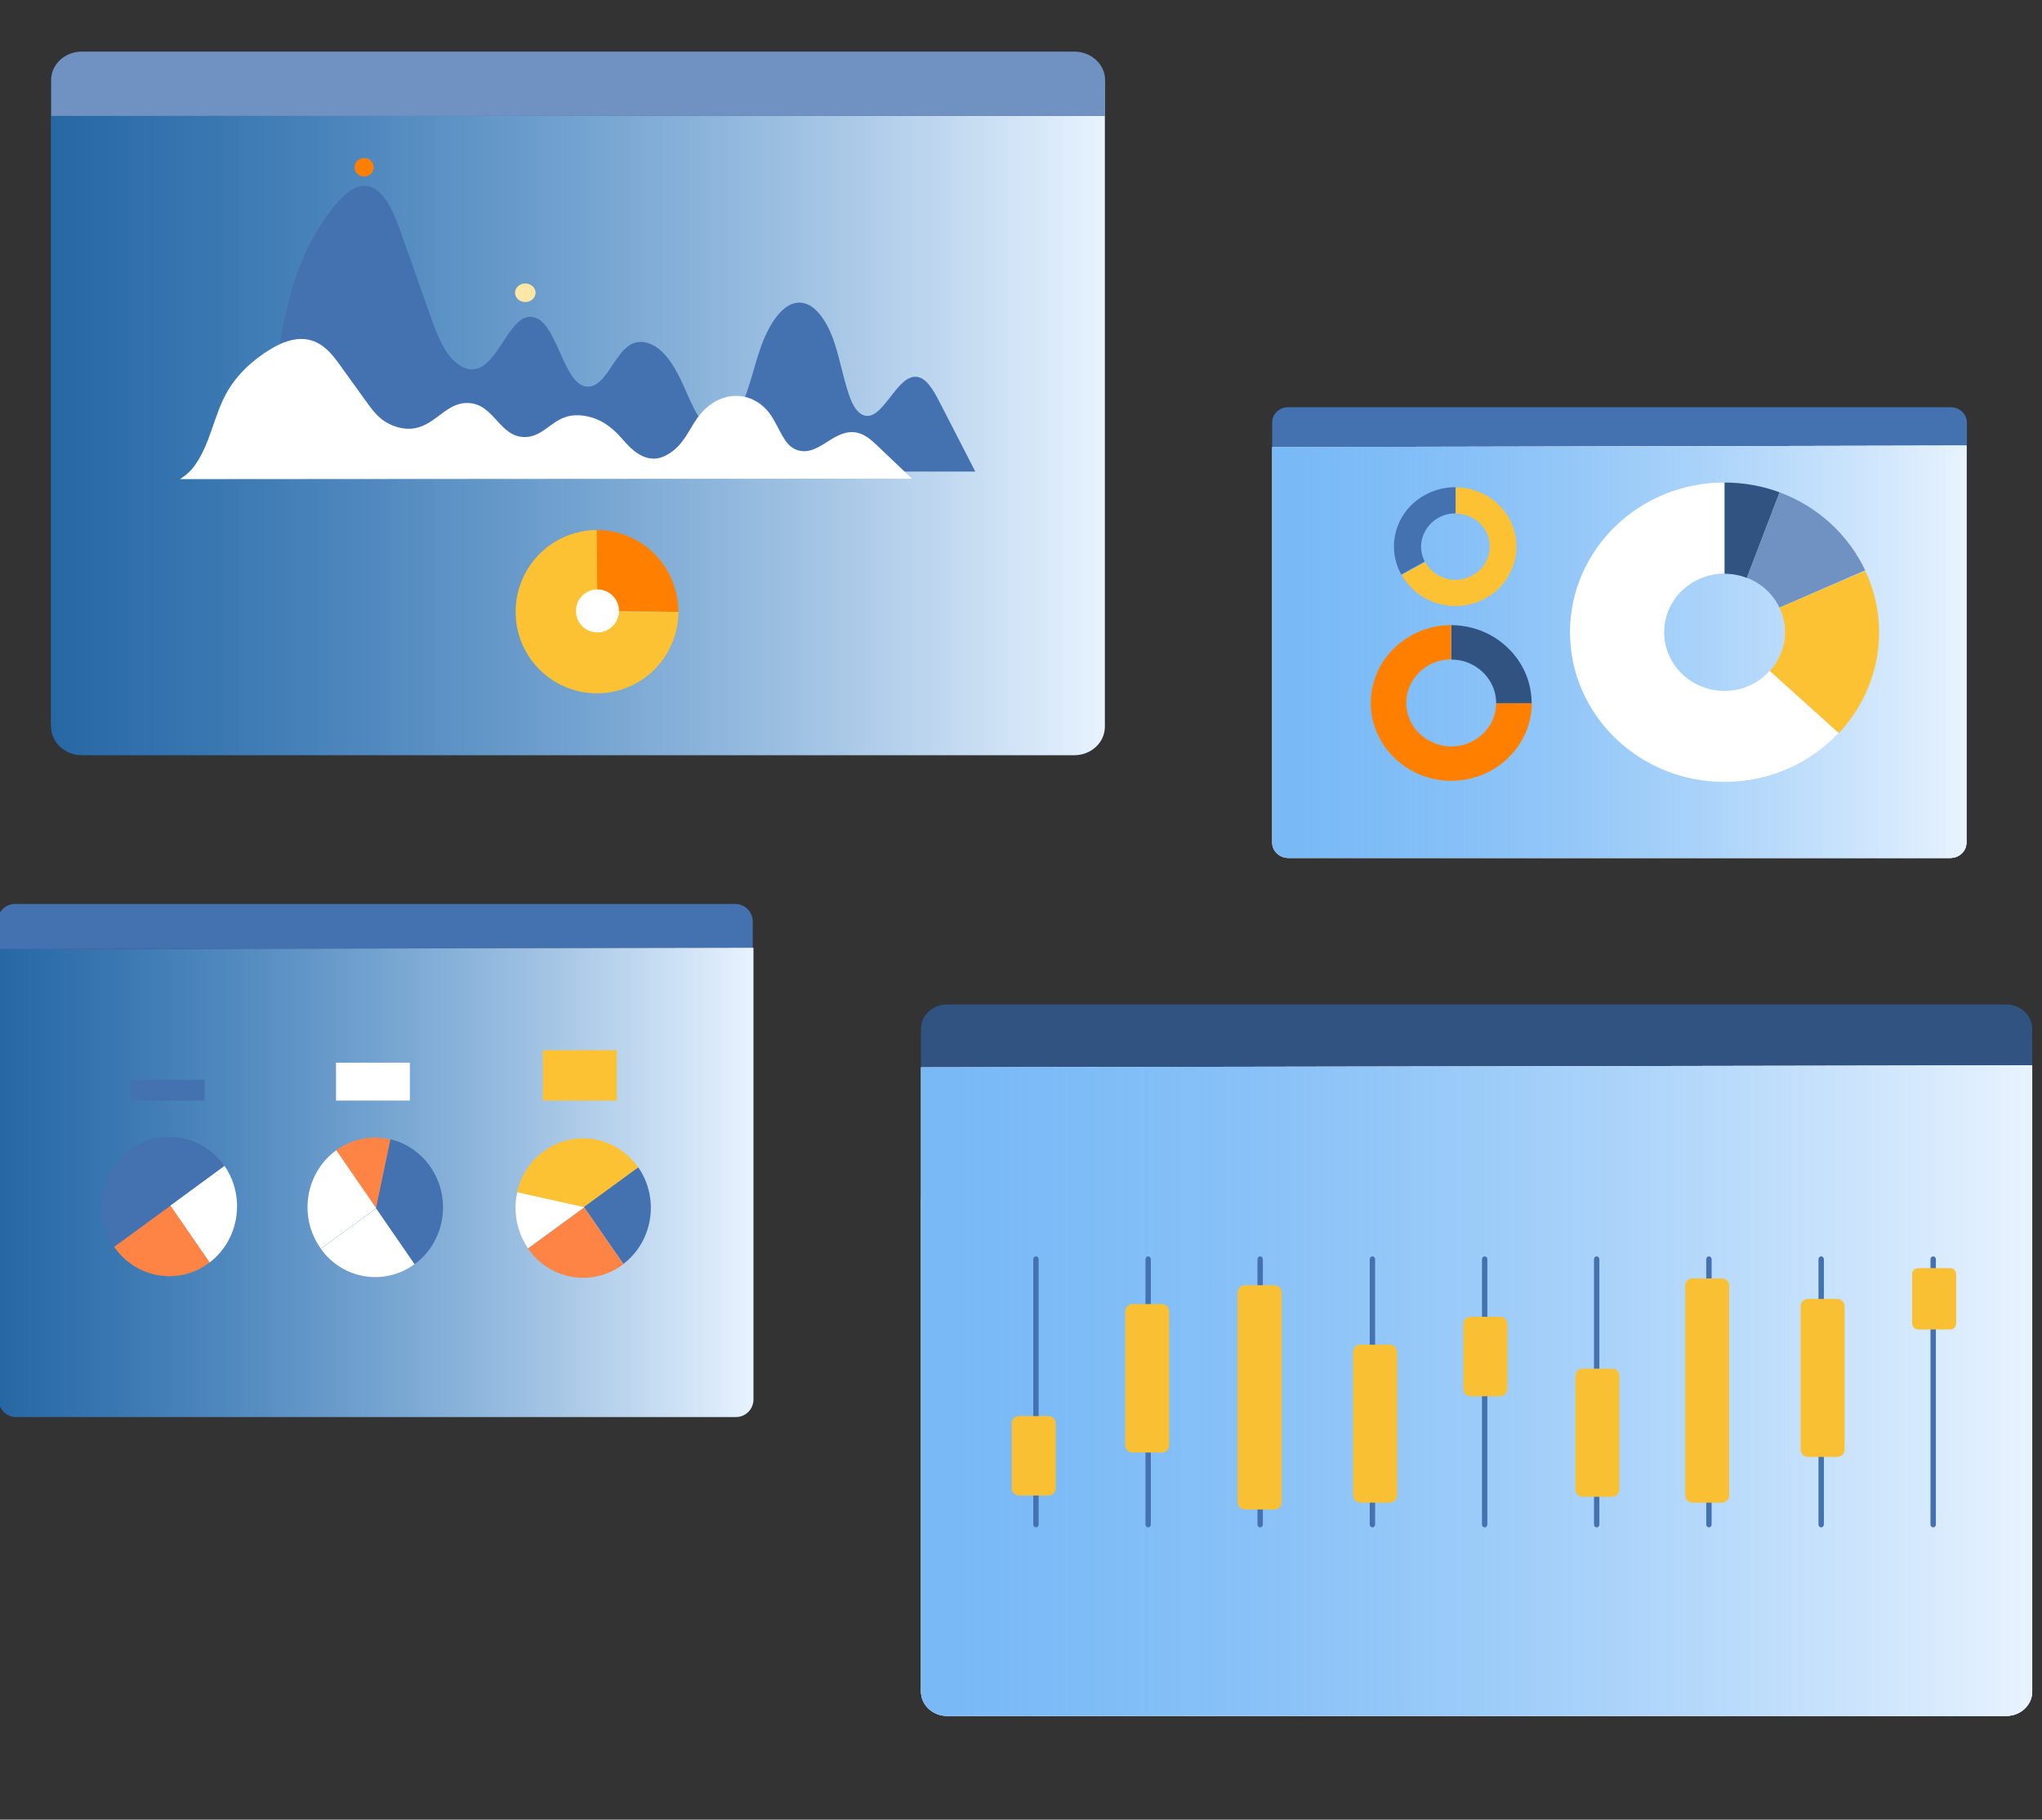
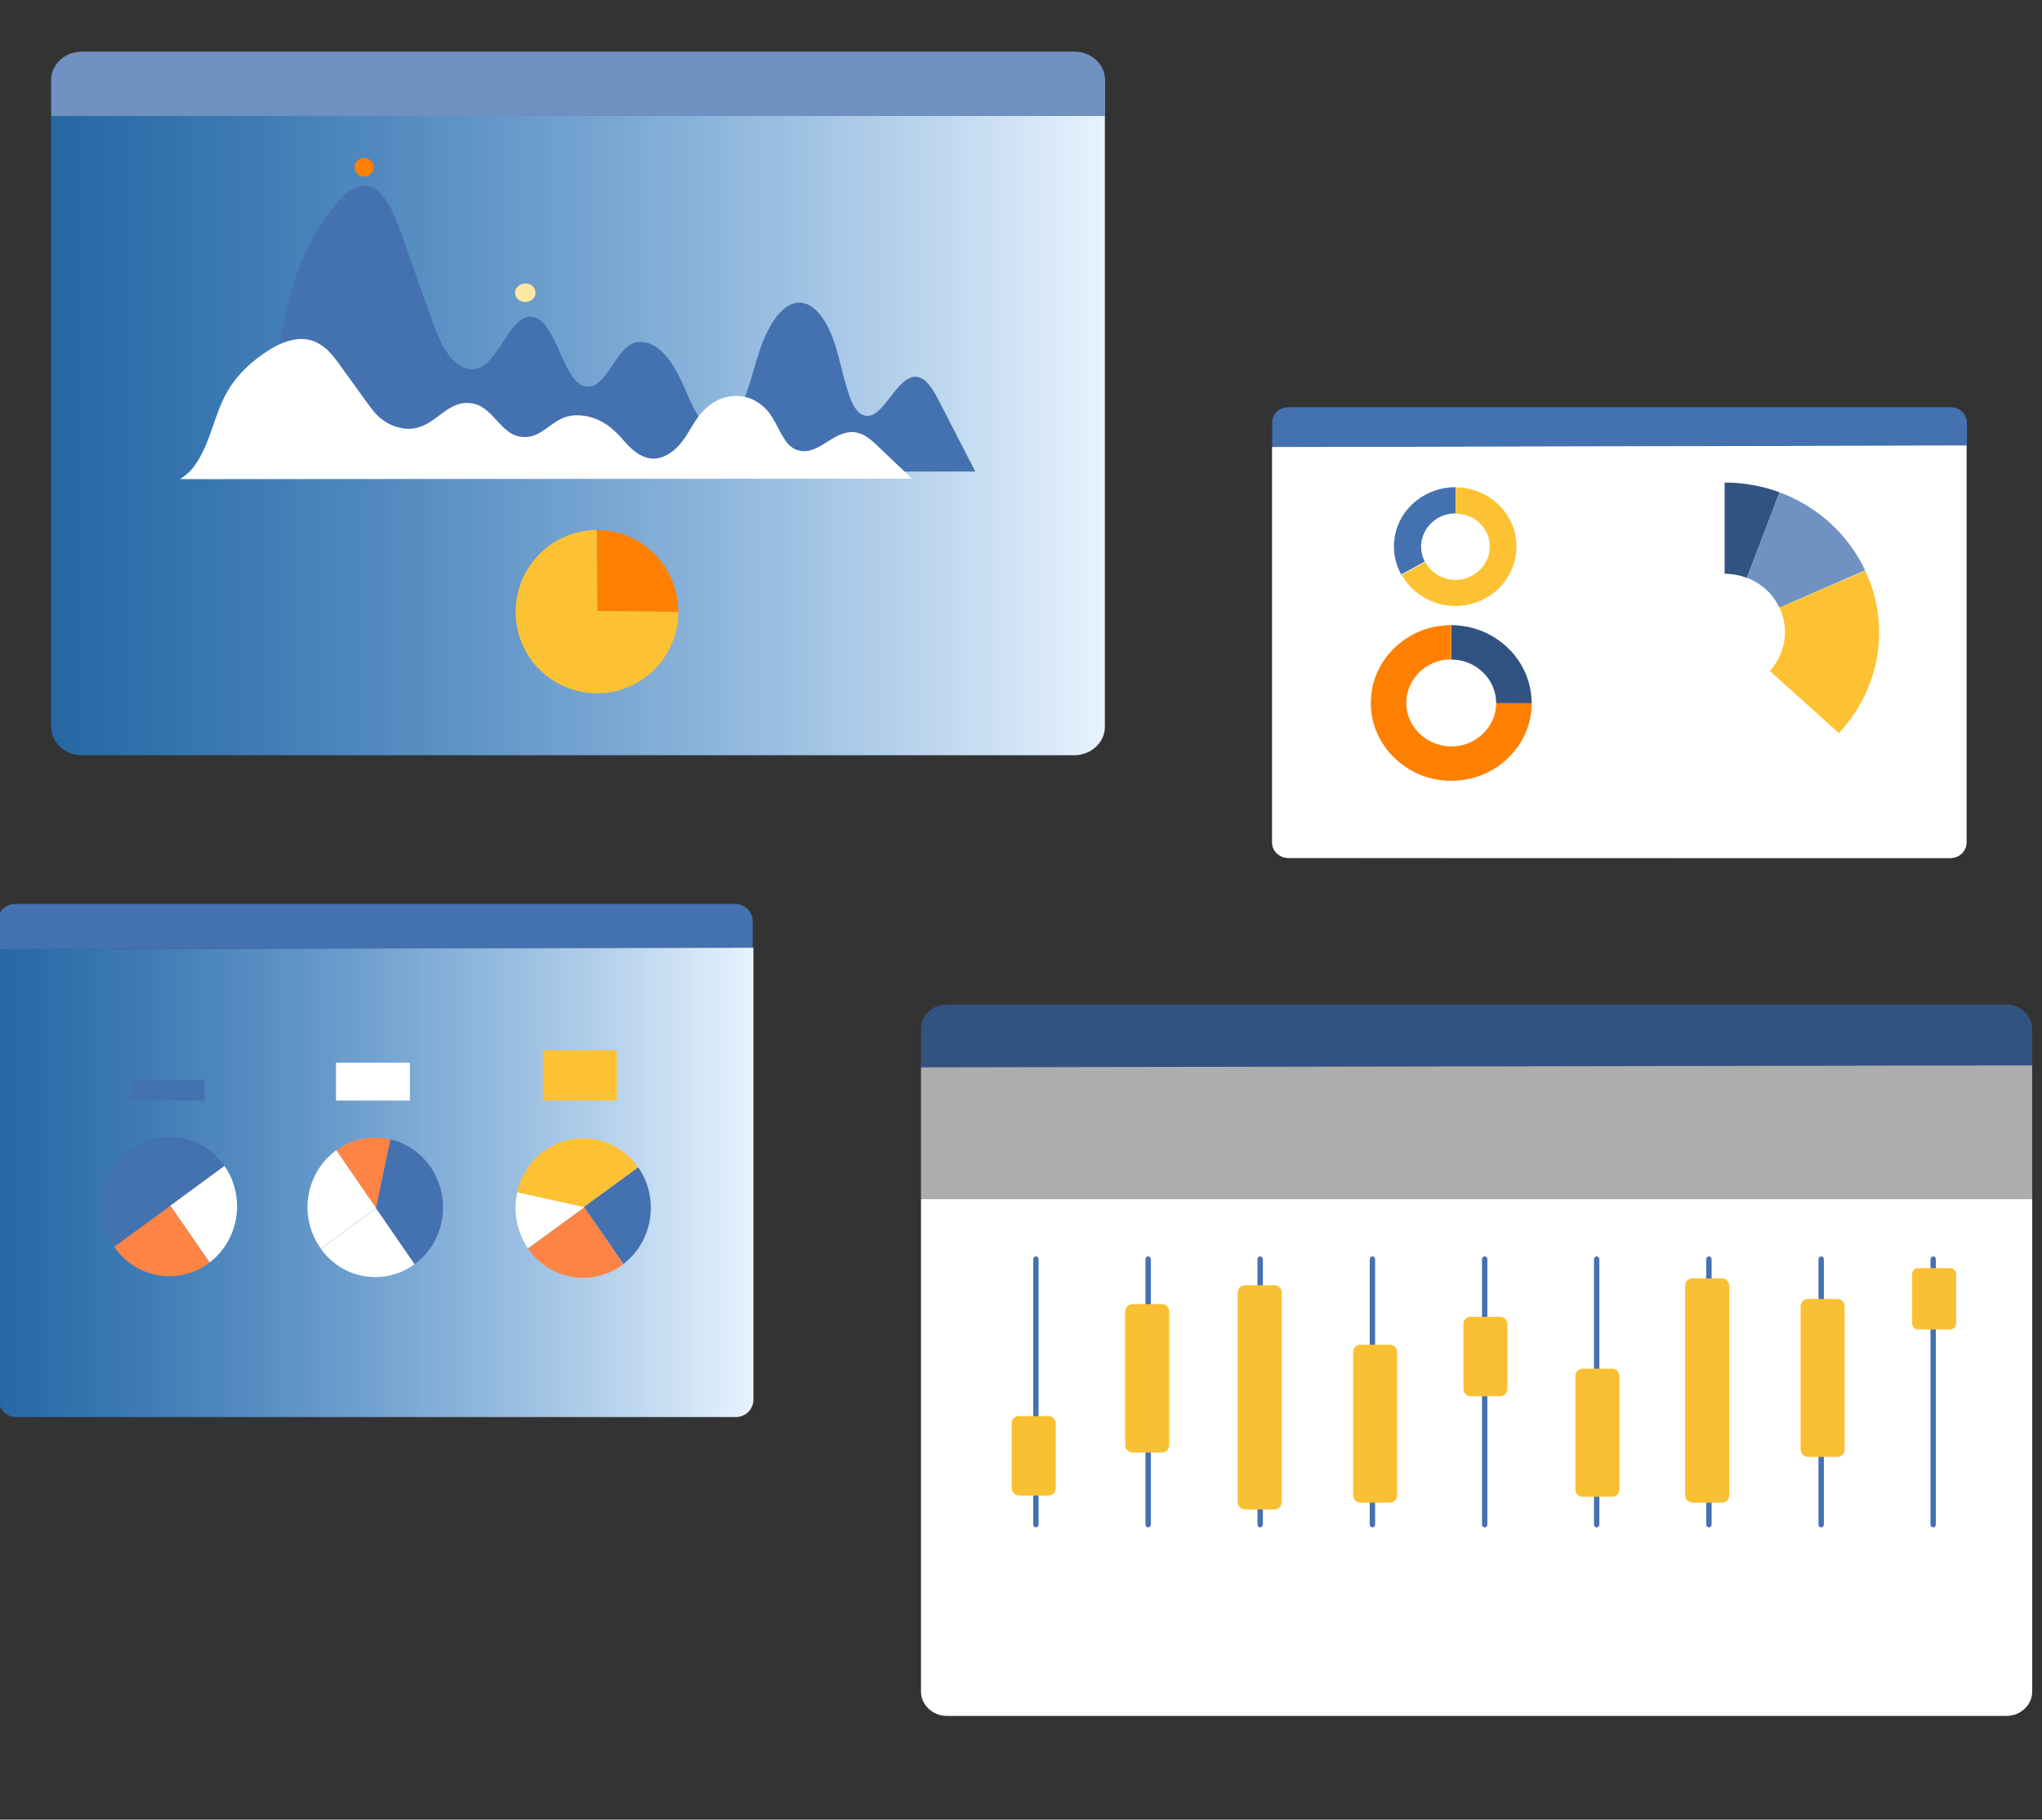
<svg xmlns="http://www.w3.org/2000/svg" version="1.1" id="Layer_1" x="0px" y="0px" viewBox="0 0 835 744" style="enable-background:new 0 0 835 744;" xml:space="preserve">
  <rect x="0" y="0" width="835" height="744" fill="#333333" stroke="none" />
  <style type="text/css">
	.st0{fill:#FFFFFF;}
	.st1{fill:url(#SVGID_1_);}
	.st2{fill:#6F92C2;}
	.st3{fill:#4471B0;}
	.st4{fill:#FCE7A4;}
	.st5{fill:#FF8000;}
	.st6{fill:#FCC233;}
	.st7{fill:#315381;}
	.st8{fill:url(#SVGID_00000161629128931555772830000006804542098791480216_);}
	.st9{fill:url(#SVGID_00000109018960823202327900000015992192806573361081_);}
	.st10{fill:url(#SVGID_00000085962497613972169450000011054656518925830591_);}
	.st11{fill:#FAC033;}
	.st12{fill:url(#SVGID_00000042738800509013752690000006673021261071113887_);}
	.st13{fill:#FD8444;}
	.st14{fill:url(#SVGID_00000163782248721765654270000009230676707344610714_);}
	.st15{fill:url(#SVGID_00000067935892424392618010000003157294262520752045_);}
	.st16{fill:url(#SVGID_00000041256905951651553030000011999396894244946051_);}
</style>
  <g>
    <path class="st0" d="M456.4,500.8c0,1.7-1.4,3-3.1,3s-3.1-1.4-3.1-3s1.4-3,3.1-3S456.4,499.2,456.4,500.8z" />
    <path class="st0" d="M465.5,500.8c0,1.7-1.4,3-3.1,3s-3.1-1.4-3.1-3s1.4-3,3.1-3S465.5,499.2,465.5,500.8z" />
    <path class="st0" d="M474.7,500.8c0,1.7-1.4,3-3.1,3s-3.1-1.4-3.1-3s1.4-3,3.1-3S474.7,499.2,474.7,500.8z" />
  </g>
  <g>
    <linearGradient id="SVGID_1_" gradientUnits="userSpaceOnUse" x1="20.91" y1="246.85" x2="451.91" y2="246.85" gradientTransform="matrix(1 0 0 1 0 -68.79)">
      <stop offset="0" style="stop-color:#1E8AF0;stop-opacity:0.6" />
      <stop offset="1" style="stop-color:#E8F3FE" />
    </linearGradient>
    <path class="st1" d="M20.9,297.1c0,6.5,5.7,11.7,12.6,11.7h405.7c7,0,12.6-5.2,12.6-11.7V47.4h-431V297.1z" />
    <path class="st2" d="M439.3,21.1H33.5c-7,0-12.6,5.2-12.6,11.7v14.6h431V32.8C451.9,26.3,446.2,21.1,439.3,21.1L439.3,21.1   L439.3,21.1z" />
    <path class="st3" d="M398.8,192.8l-14.7-28.6c-2.4-4.6-5.2-9.6-9.1-10.1c-8.6-1.2-14.3,19.6-22.5,15.4c-2.7-1.4-4.4-5.1-5.6-8.9   c-2.4-7.3-3.8-15.4-6.4-22.5c-2.7-7.1-7.1-13.6-12.6-14.3c-7.7-1-13.8,9.2-17.2,19.3c-3.4,10.1-5.5,21.7-11.4,29.1   c-1.3,1.6-2.8,3.1-4.5,3.6c-5.9,1.9-10.5-7-13.7-14.5c-2.7-6.3-5.6-12.5-9.7-16.8c-4.1-4.3-9.7-6.3-14.2-3.2   c-6.2,4.2-9.7,16.6-16.6,16.8c-10.4,0.3-12.5-26.9-22.8-28.5c-9-1.4-13.4,17.9-22.3,21c-4.4,1.6-9.1-1.4-12.4-6s-5.4-10.6-7.5-16.5   c-3.8-10.8-7.6-21.5-11.4-32.3c-3-8.5-6.9-18-13.3-19.6c-5.1-1.3-10.1,3.1-14.1,8c-7.7,9.4-13.8,21.4-17.7,34.9   c-5.8,20-6.8,42.7-13.4,62.1c-1.6,4.6-3.7,8.7-6.2,11.8L398.8,192.8L398.8,192.8L398.8,192.8z" />
    <path class="st0" d="M372.9,195.7l-14.7-14c-2.4-2.2-5.2-4.7-9.1-5c-8.6-0.6-14.3,9.6-22.5,7.5c-2.7-0.7-4.4-2.5-5.6-4.3   c-2.4-3.6-3.8-7.5-6.4-11s-7.1-6.7-12.6-7c-7.7-0.5-13.8,4.5-17.2,9.5c-3.4,5-5.5,10.6-11.4,14.2c-1.3,0.8-2.8,1.5-4.5,1.8   c-5.9,0.9-10.5-3.4-13.7-7.1c-2.7-3.1-5.6-6.1-9.7-8.2c-4.1-2.1-9.7-3.1-14.2-1.6c-6.2,2-9.7,8.1-16.6,8.2   c-10.4,0.1-12.5-13.2-22.8-13.9c-9.1-0.7-13.4,8.7-22.3,10.3c-4.4,0.8-9.1-0.7-12.4-2.9c-3.3-2.2-5.4-5.2-7.5-8.1   c-3.8-5.3-7.6-10.5-11.4-15.8c-3-4.1-6.9-8.8-13.3-9.6c-5.1-0.6-10.1,1.5-14.1,3.9c-7.7,4.6-13.8,10.5-17.7,17.1   c-5.8,9.8-6.8,20.9-13.4,30.4c-1.6,2.3-3.7,4.2-6.2,5.8L372.9,195.7L372.9,195.7L372.9,195.7z" />
    <path class="st4" d="M219,119.7c0,2.1-1.9,3.8-4.2,3.8s-4.2-1.7-4.2-3.8s1.9-3.8,4.2-3.8S219,117.6,219,119.7z" />
    <path class="st5" d="M152.8,68.4c0,2.1-1.7,3.8-3.9,3.8s-3.9-1.7-3.9-3.8s1.7-3.8,3.9-3.8S152.8,66.3,152.8,68.4z" />
    <path class="st5" d="M277.4,250.2c0-2.6-0.3-5.1-0.9-7.7c-3.6-15.5-17.4-25.9-32.6-25.8l0.3,33.1L277.4,250.2L277.4,250.2z" />
    <path class="st6" d="M244.3,249.8v0.4V249.8l-5.8-0.1L244.3,249.8l-0.3-33.1c-2.5,0-4.9,0.3-7.4,0.9c-17.9,4.2-29,22.1-24.9,40.1   c4.2,18,22.1,29.1,40,24.9c15.3-3.6,25.7-17.3,25.7-32.4L244.3,249.8L244.3,249.8L244.3,249.8z" />
-     <ellipse class="st0" cx="244.3" cy="249.8" rx="8.8" ry="8.8" />
  </g>
  <g>
    <path class="st7" d="M831,420.7c0-5.5-4.8-10-10.6-10H387.2c-5.9,0-10.6,4.5-10.6,10v15.7l454.4-0.8L831,420.7L831,420.7L831,420.7   z" />
    <linearGradient id="SVGID_00000007403130269506722100000015462710770499634562_" gradientUnits="userSpaceOnUse" x1="603.79" y1="48.81" x2="603.79" y2="47.27" gradientTransform="matrix(1 0 0 -1 0 539)">
      <stop offset="0" style="stop-color:#FFFFFF;stop-opacity:0.6" />
      <stop offset="3.000000e-02" style="stop-color:#FFFFFF" />
      <stop offset="1" style="stop-color:#FFFFFF" />
    </linearGradient>
    <path style="fill:url(#SVGID_00000007403130269506722100000015462710770499634562_);" d="M376.6,436.4v255.2c0,5.5,4.8,10,10.6,10   h433.2c5.9,0,10.6-4.5,10.6-10v-256L376.6,436.4L376.6,436.4L376.6,436.4z" />
    <linearGradient id="SVGID_00000009566513545821002300000013788586502015630762_" gradientUnits="userSpaceOnUse" x1="376.605" y1="637.4" x2="830.975" y2="637.4" gradientTransform="matrix(1 0 0 1 0 -68.79)">
      <stop offset="0" style="stop-color:#FFFFFF" />
      <stop offset="1" style="stop-color:#FFFFFF" />
    </linearGradient>
-     <path style="fill:url(#SVGID_00000009566513545821002300000013788586502015630762_);" d="M376.6,436.4v255.2c0,5.5,4.8,10,10.6,10   h433.2c5.9,0,10.6-4.5,10.6-10v-256L376.6,436.4L376.6,436.4L376.6,436.4z" />
    <linearGradient id="SVGID_00000018959395166035350440000005870688224568760486_" gradientUnits="userSpaceOnUse" x1="376.605" y1="637.4" x2="830.975" y2="637.4" gradientTransform="matrix(1 0 0 1 0 -68.79)">
      <stop offset="0" style="stop-color:#1E8AF0;stop-opacity:0.6" />
      <stop offset="1" style="stop-color:#E8F3FE" />
    </linearGradient>
-     <path style="fill:url(#SVGID_00000018959395166035350440000005870688224568760486_);" d="M376.6,436.4v255.2c0,5.5,4.8,10,10.6,10   h433.2c5.9,0,10.6-4.5,10.6-10v-256L376.6,436.4L376.6,436.4L376.6,436.4z" />
    <g>
      <path class="st3" d="M423.6,624.5c-0.6,0-1.1-0.5-1.1-1.2V514.9c0-0.7,0.5-1.2,1.1-1.2s1.1,0.5,1.1,1.2v108.4    C424.7,624,424.2,624.5,423.6,624.5z" />
      <path class="st3" d="M469.5,624.5c-0.6,0-1.1-0.5-1.1-1.2V514.9c0-0.7,0.5-1.2,1.1-1.2s1.1,0.5,1.1,1.2v108.4    C470.6,624,470.1,624.5,469.5,624.5z" />
      <path class="st3" d="M515.3,624.5c-0.6,0-1.1-0.5-1.1-1.2V514.9c0-0.7,0.5-1.2,1.1-1.2c0.6,0,1.1,0.5,1.1,1.2v108.4    C516.4,624,515.9,624.5,515.3,624.5z" />
      <path class="st3" d="M561.2,624.5c-0.6,0-1.1-0.5-1.1-1.2V514.9c0-0.7,0.5-1.2,1.1-1.2s1.1,0.5,1.1,1.2v108.4    C562.3,624,561.8,624.5,561.2,624.5z" />
      <path class="st3" d="M607.1,624.5c-0.6,0-1.1-0.5-1.1-1.2V514.9c0-0.7,0.5-1.2,1.1-1.2s1.1,0.5,1.1,1.2v108.4    C608.2,624,607.7,624.5,607.1,624.5z" />
      <path class="st3" d="M652.9,624.5c-0.6,0-1.1-0.5-1.1-1.2V514.9c0-0.7,0.5-1.2,1.1-1.2s1.1,0.5,1.1,1.2v108.4    C654,624,653.5,624.5,652.9,624.5z" />
      <path class="st3" d="M698.8,624.5c-0.6,0-1.1-0.5-1.1-1.2V514.9c0-0.7,0.5-1.2,1.1-1.2s1.1,0.5,1.1,1.2v108.4    C699.9,624,699.4,624.5,698.8,624.5z" />
      <path class="st3" d="M744.7,624.5c-0.6,0-1.1-0.5-1.1-1.2V514.9c0-0.7,0.5-1.2,1.1-1.2s1.1,0.5,1.1,1.2v108.4    C745.8,624,745.3,624.5,744.7,624.5z" />
      <path class="st3" d="M790.5,624.5c-0.6,0-1.1-0.5-1.1-1.2V514.9c0-0.7,0.5-1.2,1.1-1.2s1.1,0.5,1.1,1.2v108.4    C791.6,624,791.1,624.5,790.5,624.5z" />
    </g>
    <g>
      <path class="st11" d="M416.7,579h12c1.7,0,3,1.4,3,3v26.5c0,1.7-1.4,3-3,3h-12c-1.7,0-3-1.4-3-3V582    C413.6,580.3,415,579,416.7,579z" />
      <path class="st11" d="M601.4,538.4h12c1.7,0,3,1.4,3,3v26.5c0,1.7-1.4,3-3,3h-12c-1.7,0-3-1.4-3-3v-26.5    C598.3,539.8,599.7,538.4,601.4,538.4z" />
      <path class="st11" d="M784.4,518.5h13c1.4,0,2.5,1.1,2.5,2.5v20.1c0,1.4-1.1,2.5-2.5,2.5h-13c-1.4,0-2.5-1.1-2.5-2.5V521    C781.8,519.6,783,518.5,784.4,518.5z" />
      <path class="st11" d="M647.2,559.6h12c1.7,0,3,1.4,3,3V609c0,1.7-1.4,3-3,3h-12c-1.7,0-3-1.4-3-3v-46.3    C644.2,561,645.5,559.6,647.2,559.6z" />
      <path class="st11" d="M463.1,533.2h12c1.7,0,3,1.4,3,3v54.7c0,1.7-1.4,3-3,3h-12c-1.7,0-3-1.4-3-3v-54.7    C460.1,534.6,461.4,533.2,463.1,533.2z" />
      <path class="st11" d="M509.1,525.5h12c1.7,0,3,1.4,3,3v85.7c0,1.7-1.4,3-3,3h-12c-1.7,0-3-1.4-3-3v-85.7    C506.1,526.8,507.5,525.5,509.1,525.5z" />
      <path class="st11" d="M692.1,522.7h12c1.7,0,3,1.4,3,3v85.7c0,1.7-1.4,3-3,3h-12c-1.7,0-3-1.4-3-3v-85.7    C689,524,690.4,522.7,692.1,522.7z" />
      <path class="st11" d="M556.3,549.8h12c1.7,0,3,1.4,3,3v58.6c0,1.7-1.4,3-3,3h-12c-1.7,0-3-1.4-3-3v-58.6    C553.3,551.1,554.7,549.8,556.3,549.8z" />
      <path class="st11" d="M739.3,531.1h12c1.7,0,3,1.4,3,3v58.6c0,1.7-1.4,3-3,3h-12c-1.7,0-3-1.4-3-3v-58.6    C736.3,532.5,737.6,531.1,739.3,531.1z" />
    </g>
  </g>
  <g>
    <path class="st3" d="M307.8,376.8c0-4-3.2-7.2-7.2-7.2H6.2c-4,0-7.2,3.2-7.2,7.2v11.3l308.8-0.6V376.8L307.8,376.8z" />
    <linearGradient id="SVGID_00000098202427761079475370000012553104988514146439_" gradientUnits="userSpaceOnUse" x1="-0.65" y1="552.25" x2="308.09" y2="552.25" gradientTransform="matrix(1 0 0 1 0 -68.79)">
      <stop offset="0" style="stop-color:#1E8AF0;stop-opacity:0.6" />
      <stop offset="1" style="stop-color:#E8F3FE" />
    </linearGradient>
    <path style="fill:url(#SVGID_00000098202427761079475370000012553104988514146439_);" d="M-0.6,388.1v184.1c0,4,3.2,7.2,7.2,7.2   h294.3c4,0,7.2-3.2,7.2-7.2V387.5L-0.6,388.1z" />
    <path class="st6" d="M261,477.4c-8.9-12.8-26.1-15.8-38.6-6.7c-5.8,4.2-9.5,10.3-11,16.9l27.4,6L261,477.4L261,477.4L261,477.4z" />
    <path class="st3" d="M254.9,516.8c12.1-9.2,14.9-26.8,6.1-39.5l-22.2,16.2L254.9,516.8L254.9,516.8L254.9,516.8z" />
    <path class="st0" d="M238.9,493.6l-27.4-6.1c-1.7,7.6-0.3,16,4.4,22.9C215.9,510.4,238.9,493.6,238.9,493.6z" />
    <path class="st13" d="M254.5,517.2c0.1-0.1,0.3-0.2,0.4-0.3l-16-23.2l-23,16.8C224.7,523.3,242,526.3,254.5,517.2L254.5,517.2   L254.5,517.2z" />
    <path class="st3" d="M169.5,516.9c12.5-9.1,15.4-26.9,6.5-39.8c-4.1-5.9-10-9.8-16.4-11.3l-5.9,28.3L169.5,516.9L169.5,516.9z" />
    <path class="st0" d="M131.2,510.6c8.9,12.5,26,15.3,38.3,6.3l-15.7-22.8L131.2,510.6L131.2,510.6z" />
    <path class="st13" d="M153.7,494.1l5.9-28.2c-7.4-1.8-15.5-0.4-22.2,4.5C137.4,470.4,153.7,494.1,153.7,494.1L153.7,494.1   L153.7,494.1z" />
    <path class="st0" d="M130.9,510.1c0.1,0.1,0.2,0.3,0.3,0.4l22.6-16.5l-16.3-23.7C124.9,479.5,122,497.3,130.9,510.1L130.9,510.1   L130.9,510.1z" />
    <path class="st3" d="M91.8,476.8c-8.9-12.8-26.2-15.8-38.6-6.7c-5.8,4.2-9.5,10.3-11,16.9l27.4,6L91.8,476.8L91.8,476.8L91.8,476.8   z" />
    <path class="st0" d="M85.7,516.2c12.1-9.2,14.9-26.8,6.1-39.5L69.6,493L85.7,516.2L85.7,516.2L85.7,516.2z" />
    <path class="st3" d="M69.7,493l-27.4-6.1c-1.7,7.6-0.3,16,4.4,22.9C46.7,509.8,69.7,493,69.7,493z" />
    <path class="st13" d="M85.3,516.5c0.1-0.1,0.3-0.2,0.4-0.3l-16-23.2l-23,16.8C55.5,522.6,72.8,525.7,85.3,516.5L85.3,516.5   L85.3,516.5z" />
    <rect x="53.5" y="441.5" class="st3" width="30.2" height="8.5" />
    <rect x="137.4" y="434.5" class="st0" width="30.2" height="15.5" />
    <rect x="222" y="429.4" class="st6" width="30.2" height="20.6" />
  </g>
  <g>
    <path class="st3" d="M804.3,172.8c0-3.5-3-6.3-6.6-6.3H526.8c-3.7,0-6.6,2.8-6.6,6.3v10l284.1-0.5L804.3,172.8L804.3,172.8   L804.3,172.8z" />
    <linearGradient id="SVGID_00000118395240356131868890000017888459943516055968_" gradientUnits="userSpaceOnUse" x1="520.185" y1="335.295" x2="804.135" y2="335.295" gradientTransform="matrix(1 0 0 1 0 -68.79)">
      <stop offset="0" style="stop-color:#FFFFFF;stop-opacity:0.6" />
      <stop offset="1" style="stop-color:#FFFFFF" />
    </linearGradient>
    <path style="fill:url(#SVGID_00000118395240356131868890000017888459943516055968_);" d="M520.2,182.8v161.7c0,3.5,3,6.3,6.6,6.3   h270.7c3.7,0,6.6-2.8,6.6-6.3V182.2L520.2,182.8C520.2,182.8,520.2,182.8,520.2,182.8z" />
    <linearGradient id="SVGID_00000012453977328449368280000011556148254732190392_" gradientUnits="userSpaceOnUse" x1="520.185" y1="335.295" x2="804.135" y2="335.295" gradientTransform="matrix(1 0 0 1 0 -68.79)">
      <stop offset="0" style="stop-color:#FFFFFF" />
      <stop offset="1" style="stop-color:#FFFFFF" />
    </linearGradient>
    <path style="fill:url(#SVGID_00000012453977328449368280000011556148254732190392_);" d="M520.2,182.8v161.7c0,3.5,3,6.3,6.6,6.3   h270.7c3.7,0,6.6-2.8,6.6-6.3V182.2L520.2,182.8C520.2,182.8,520.2,182.8,520.2,182.8z" />
    <linearGradient id="SVGID_00000036235370011001925890000007424528837780937633_" gradientUnits="userSpaceOnUse" x1="520.185" y1="335.295" x2="804.135" y2="335.295" gradientTransform="matrix(1 0 0 1 0 -68.79)">
      <stop offset="0" style="stop-color:#1E8AF0;stop-opacity:0.6" />
      <stop offset="1" style="stop-color:#E8F3FE" />
    </linearGradient>
-     <path style="fill:url(#SVGID_00000036235370011001925890000007424528837780937633_);" d="M520.2,182.8v161.7c0,3.5,3,6.3,6.6,6.3   h270.7c3.7,0,6.6-2.8,6.6-6.3V182.2L520.2,182.8C520.2,182.8,520.2,182.8,520.2,182.8z" />
    <path class="st6" d="M727.6,248.4c1.5,3,2.3,6.5,2.3,10.1c0,6.1-2.4,11.6-6.2,15.9l28.2,25.4c10.2-10.9,16.5-25.4,16.5-41.2   c0-9-2-17.5-5.7-25.2L727.6,248.4L727.6,248.4L727.6,248.4z" />
    <path class="st7" d="M727.7,201.3c-7-2.6-14.6-4-22.5-4c0,0,0,37.3,0,37.3c3.3,0,6.3,0.6,9.1,1.7L727.7,201.3z" />
    <path class="st0" d="M705.2,282.5c-13.6,0-24.7-10.7-24.7-24c0-13.2,11-23.9,24.6-24v-37.2c-34.8,0-63.1,27.4-63.1,61.2   s28.3,61.2,63.1,61.2c18.5,0,35.1-7.7,46.7-20l-28.2-25.4C719.2,279.3,712.6,282.5,705.2,282.5L705.2,282.5L705.2,282.5z" />
    <path class="st2" d="M727.7,201.3l-13.4,34.9c5.9,2.3,10.7,6.6,13.3,12.2l35.1-15.2C755.8,218.6,743.3,207.1,727.7,201.3   L727.7,201.3z" />
    <path class="st3" d="M581.1,223.5c0-3.2,1.2-6.1,3.1-8.5c2.6-3.1,6.5-5.1,10.9-5.1h0.1v-10.7h-0.1c-7.7,0-14.6,3.4-19.2,8.6   c-3.7,4.2-5.9,9.7-5.9,15.6c0,4.2,1.1,8.1,3,11.5l9.6-5.3C581.7,227.9,581.1,225.8,581.1,223.5L581.1,223.5L581.1,223.5z" />
    <path class="st6" d="M620.1,223.4c0-11.3-8-20.7-18.8-23.4c-2-0.5-4-0.7-6-0.7v10.7c1.5,0,3,0.3,4.4,0.7c5.5,1.8,9.5,6.8,9.5,12.7   c0,3.8-1.6,7.2-4.1,9.7c-1.7,1.6-3.8,2.8-6.2,3.5c-1.2,0.3-2.4,0.5-3.7,0.5c-5.4,0-10.1-3-12.4-7.3l-9.6,5.3   c4.2,7.5,12.5,12.7,22,12.7c2.3,0,4.5-0.3,6.6-0.9c4.4-1.2,8.3-3.5,11.4-6.6C617.4,235.8,620.1,229.9,620.1,223.4L620.1,223.4   L620.1,223.4L620.1,223.4z" />
    <path class="st5" d="M611.8,287.5c0,4.9-2.1,9.4-5.5,12.6c-2.2,2.1-5,3.7-8.1,4.5c-4.2,1.1-9.1,0.8-13.7-1.7   c-5-2.7-8.5-7.6-9.3-13.1c-0.7-5.1,0.9-9.9,3.9-13.5c3.3-4.1,8.5-6.7,14.3-6.7v-14c-10.1,0-19,4.4-25.1,11.3   c-5.5,6.3-8.5,14.6-7.6,23.7c1.5,14.9,14,27,29.4,28.5c4.2,0.4,8.3,0,12.1-1c5.8-1.5,11-4.6,15-8.7c5.7-5.7,9.1-13.4,9.2-22   L611.8,287.5L611.8,287.5z" />
    <path class="st7" d="M599.3,270.6c7.2,2.4,12.5,9,12.5,16.9h14.5c0-14.9-10.6-27.4-24.8-30.9c-2.5-0.6-5.2-1-8-1v14.1   C595.6,269.7,597.5,270,599.3,270.6L599.3,270.6L599.3,270.6z" />
  </g>
</svg>